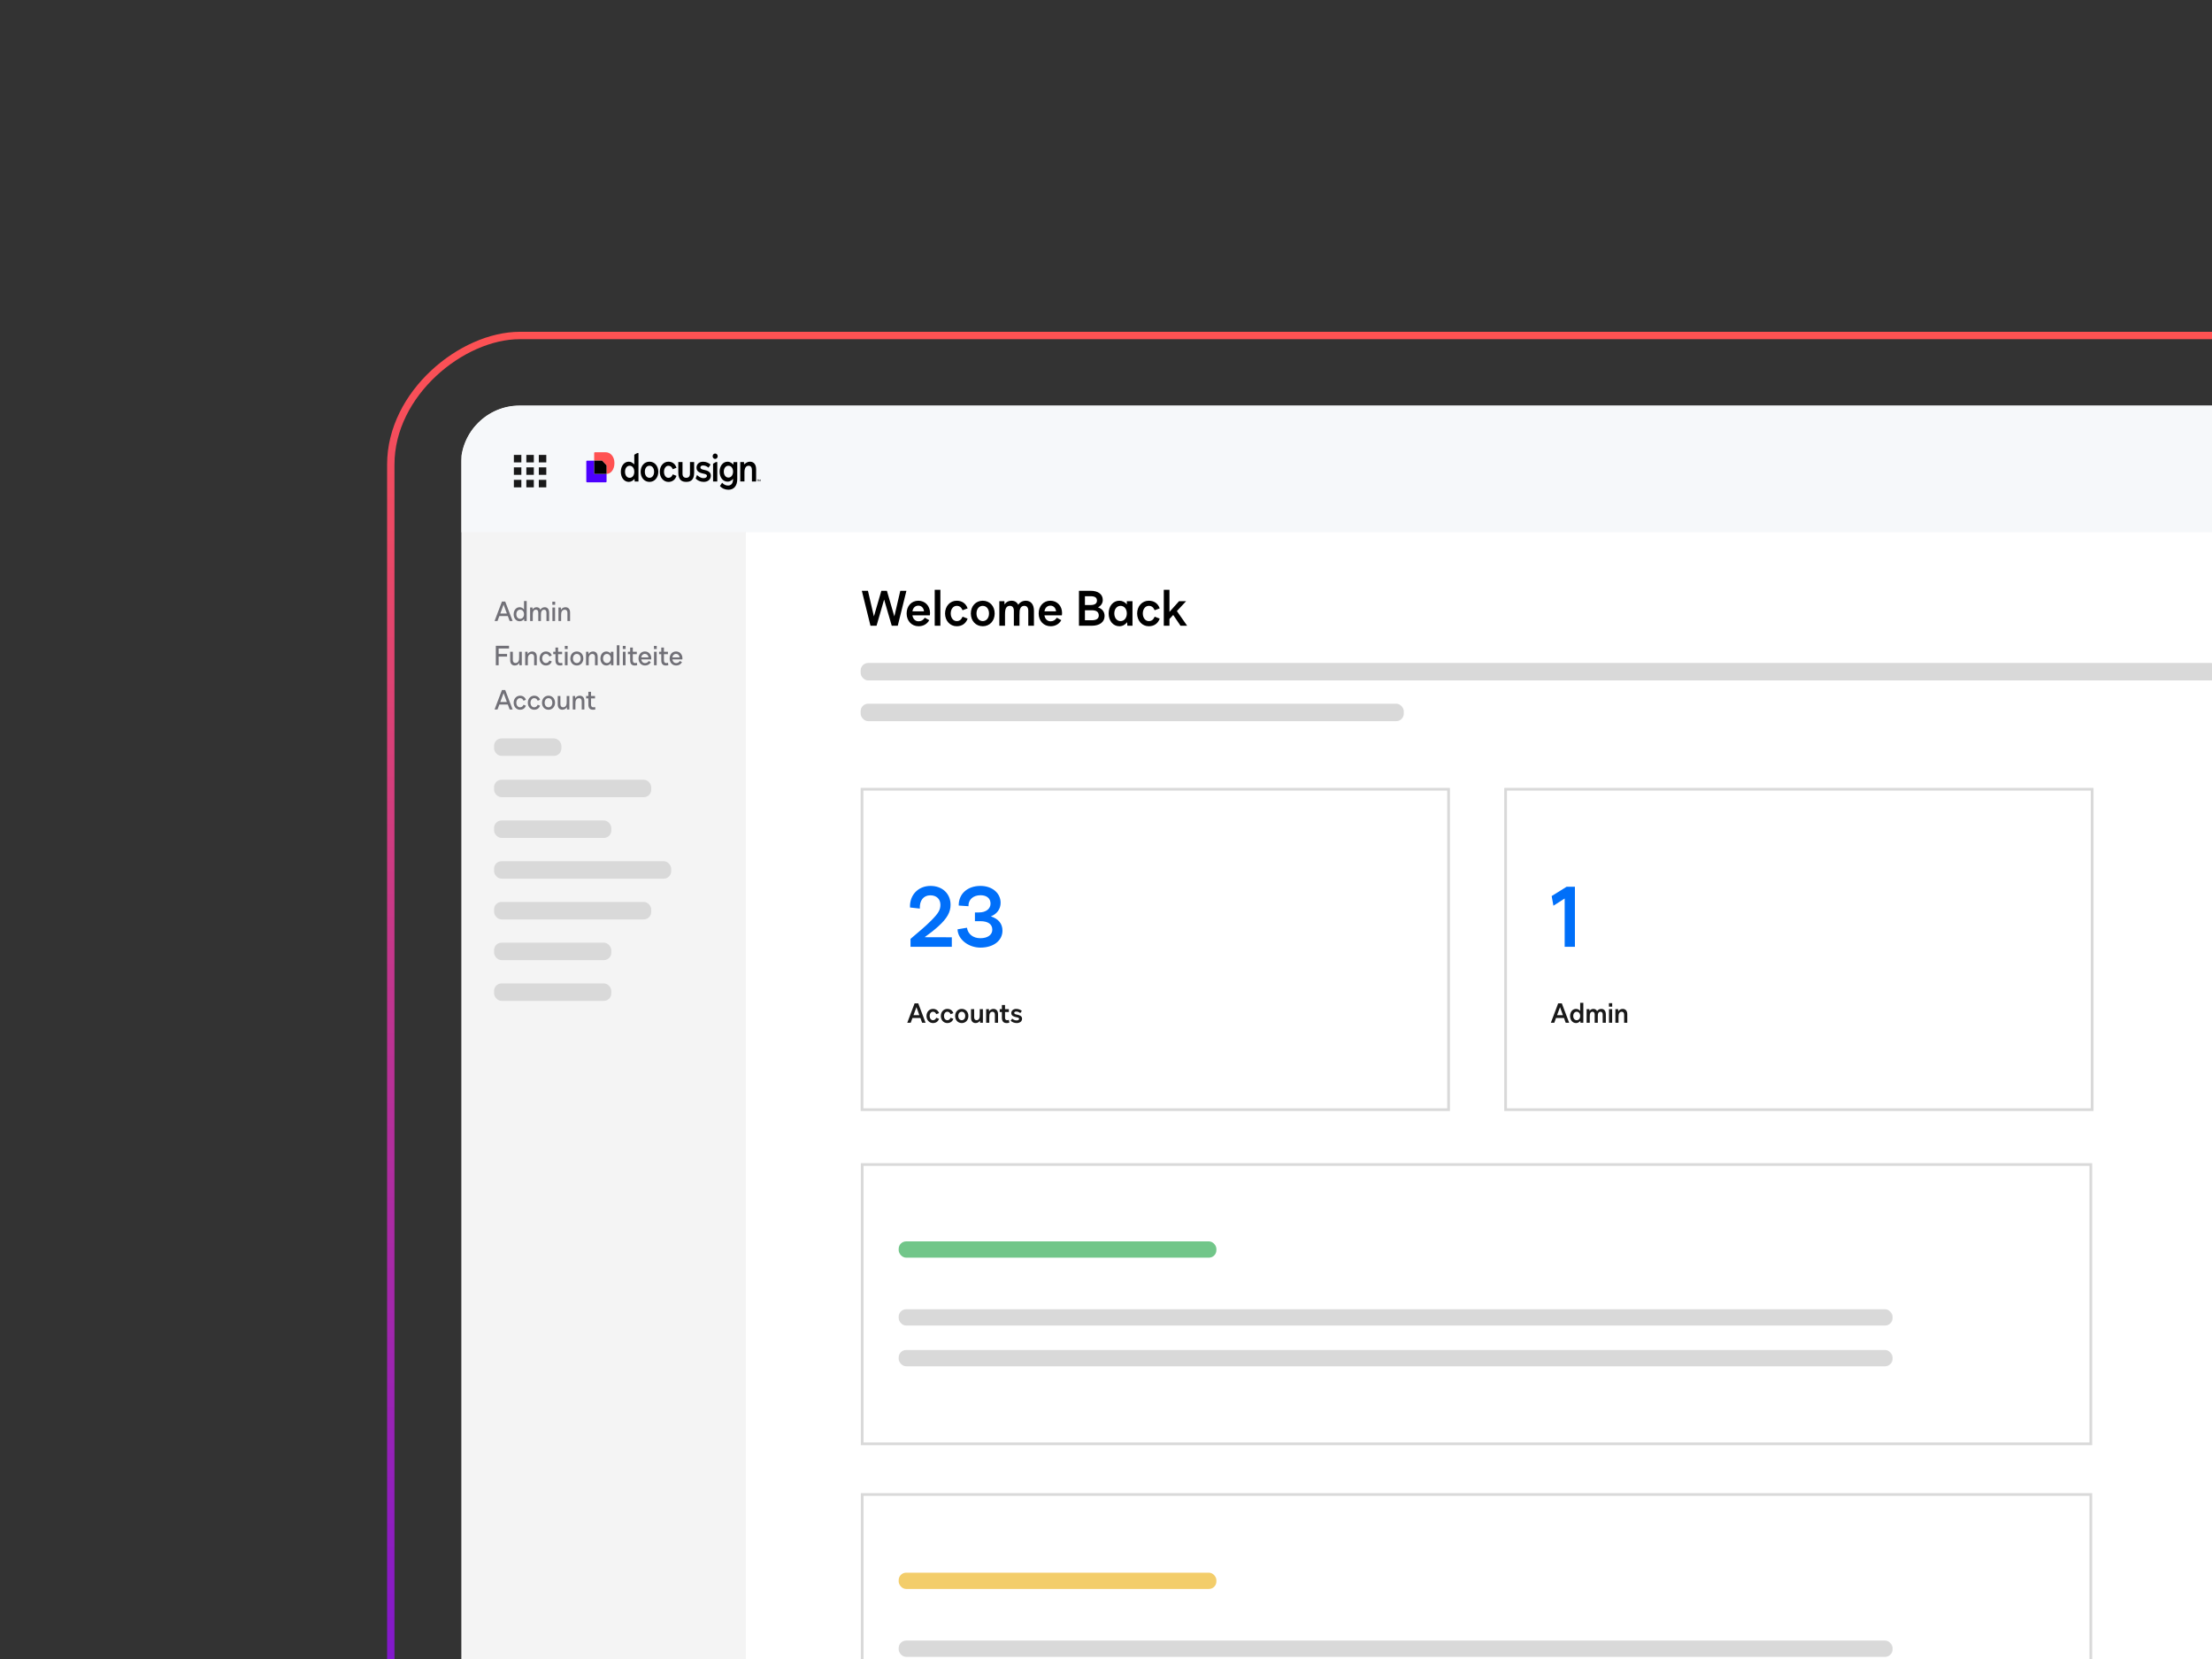
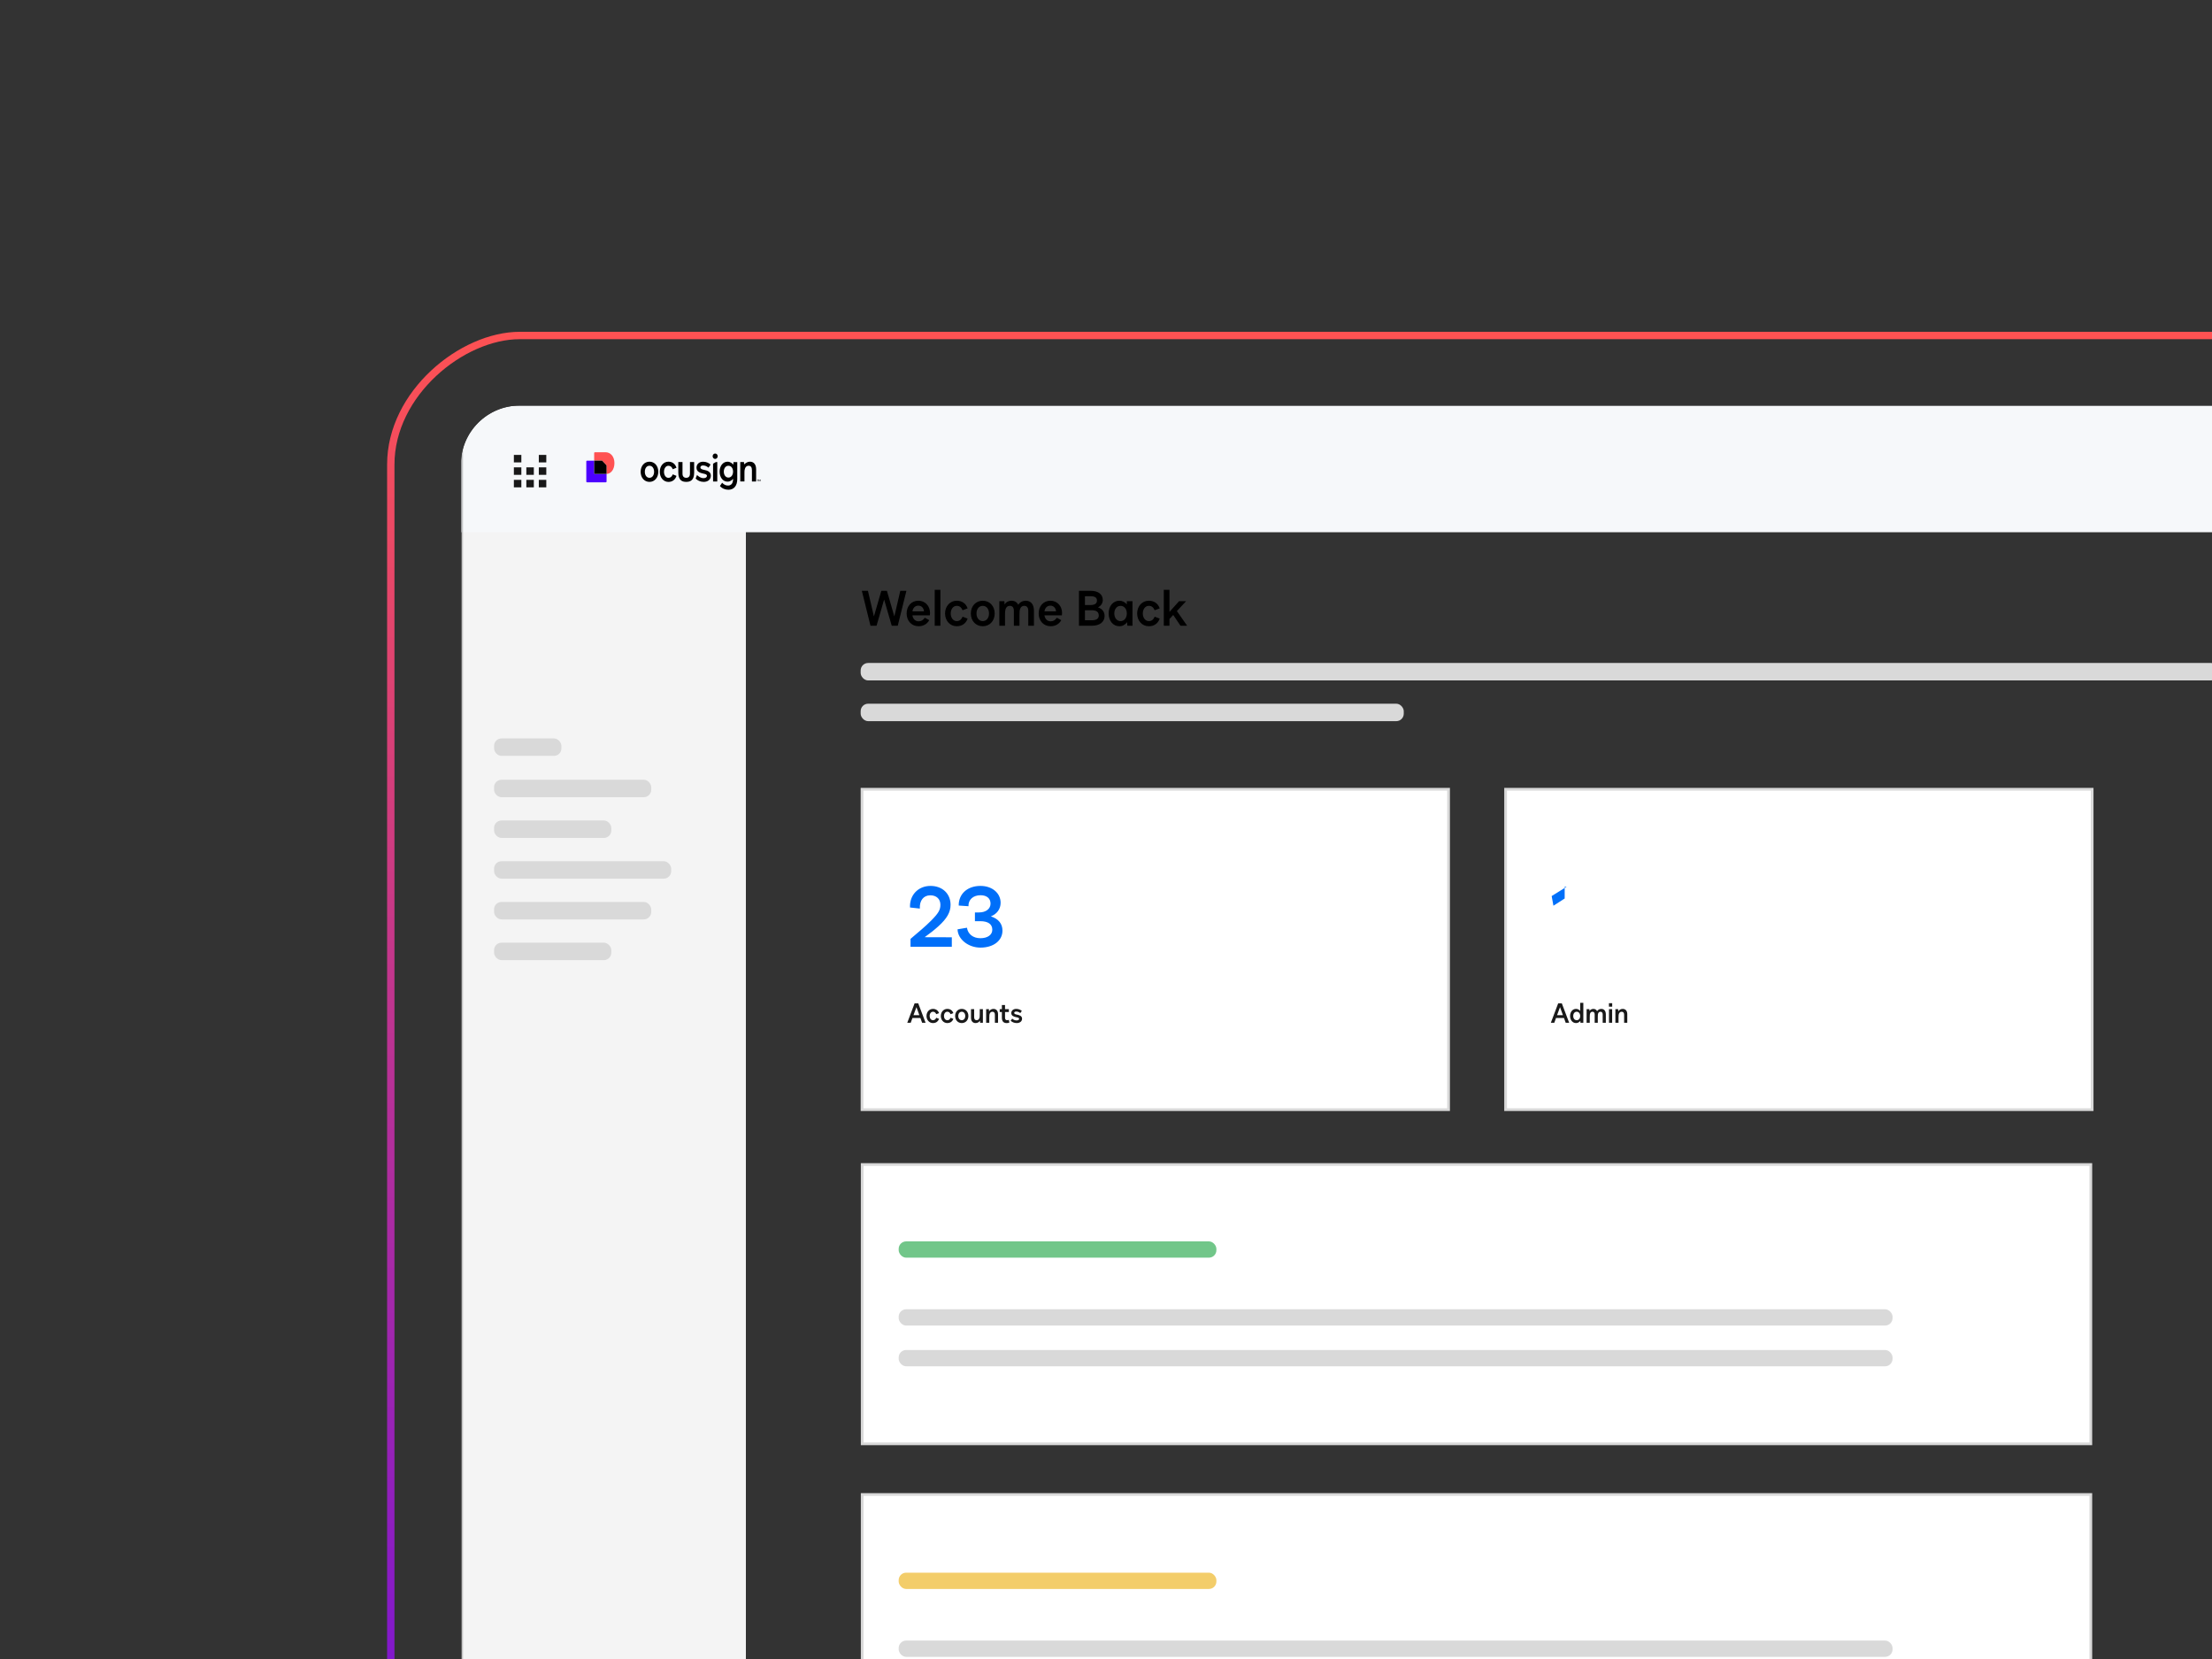
<svg xmlns="http://www.w3.org/2000/svg" width="1200" height="900" viewBox="0 0 1200 900" fill="none">
  <rect x="0" y="0" width="1200" height="900" fill="#333333" stroke="none" />
  <g clip-path="url(#clip0_387_31638)">
    <rect x="212" y="998" width="816" height="1146" rx="70" transform="rotate(-90 212 998)" stroke="url(#paint0_linear_387_31638)" stroke-width="4" />
    <g clip-path="url(#clip1_387_31638)">
-       <rect x="250.349" y="219.709" width="1482" height="848.597" rx="6.767" fill="white" />
      <mask id="mask0_387_31638" style="mask-type:luminance" maskUnits="userSpaceOnUse" x="250" y="219" width="1483" height="850">
        <rect x="250.349" y="219.709" width="1482" height="848.597" rx="6.767" fill="white" />
      </mask>
      <g mask="url(#mask0_387_31638)">
        <rect x="467.736" y="631.737" width="666.527" height="151.527" fill="white" stroke="#D9D9D9" stroke-width="1.473" />
        <rect x="487.528" y="673.443" width="172.36" height="8.839" rx="4.06" fill="#71C689" />
        <rect x="487.527" y="710.272" width="539.177" height="8.839" rx="4.06" fill="#D9D9D9" />
        <rect x="487.527" y="732.37" width="539.177" height="8.839" rx="4.06" fill="#D9D9D9" />
        <rect x="467.736" y="810.737" width="666.527" height="152.527" fill="white" stroke="#D9D9D9" stroke-width="1.473" />
        <rect x="487.528" y="853.168" width="172.36" height="8.839" rx="4.06" fill="#F3CD6A" />
        <rect x="487.527" y="889.998" width="539.177" height="8.839" rx="4.06" fill="#D9D9D9" />
        <rect x="250.349" y="276.553" width="154.29" height="874.312" fill="#F4F4F4" />
-         <path d="M278.089 336.884H276.483L275.496 334.203H270.9L269.898 336.884H268.307L272.3 326.351H274.082L278.089 336.884ZM273.198 328.001L271.401 332.833H274.981L273.198 328.001ZM284.273 330.638V326.057H285.731V336.884H284.405L284.332 335.735C283.772 336.545 282.903 337.032 281.886 337.032C280.015 337.032 278.66 335.441 278.66 333.231C278.66 331.006 280.015 329.415 281.886 329.415C282.873 329.415 283.713 329.872 284.273 330.638ZM282.196 335.706C283.418 335.706 284.273 334.689 284.273 333.231C284.273 331.772 283.418 330.741 282.196 330.741C280.958 330.741 280.104 331.758 280.104 333.231C280.104 334.689 280.958 335.706 282.196 335.706ZM295.51 329.415C297.013 329.415 297.897 330.52 297.897 332.376V336.884H296.453V332.376C296.453 331.33 295.982 330.741 295.142 330.741C294.243 330.741 293.669 331.375 293.507 332.494C293.477 332.804 293.463 333.172 293.463 333.835V336.884H292.019V332.376C292.019 331.33 291.548 330.741 290.723 330.741C289.794 330.741 289.235 331.36 289.087 332.494C289.043 332.804 289.028 333.172 289.028 333.835V336.884H287.585V329.563H288.881L288.925 330.682C289.323 329.901 290.133 329.415 291.12 329.415C292.078 329.415 292.8 329.901 293.168 330.771C293.639 329.916 294.479 329.415 295.51 329.415ZM301.172 328.09H299.639V326.395H301.172V328.09ZM301.127 336.884H299.684V329.563H301.127V336.884ZM306.75 329.415C308.326 329.415 309.269 330.505 309.269 332.273V336.884H307.825V332.465C307.825 331.345 307.31 330.741 306.352 330.741C305.35 330.741 304.673 331.419 304.466 332.553C304.422 332.833 304.407 333.172 304.407 333.997V336.884H302.964V329.563H304.26L304.304 330.874C304.761 329.975 305.689 329.415 306.75 329.415ZM276.144 350.351V351.795H270.517V354.756H275.084V356.185H270.517V360.884H268.985V350.351H276.144ZM281.626 356.465V353.563H283.07V360.884H281.773L281.729 359.588C281.272 360.472 280.344 361.032 279.284 361.032C277.707 361.032 276.764 359.956 276.764 358.174V353.563H278.208V357.982C278.208 359.102 278.724 359.706 279.681 359.706C280.683 359.706 281.361 359.028 281.567 357.894C281.611 357.614 281.626 357.275 281.626 356.465ZM288.695 353.415C290.271 353.415 291.214 354.505 291.214 356.273V360.884H289.77V356.465C289.77 355.345 289.255 354.741 288.297 354.741C287.295 354.741 286.618 355.419 286.411 356.553C286.367 356.833 286.353 357.172 286.353 357.997V360.884H284.909V353.563H286.205L286.249 354.874C286.706 353.975 287.634 353.415 288.695 353.415ZM296.134 361.032C294.174 361.032 292.701 359.396 292.701 357.231C292.701 355.065 294.174 353.415 296.134 353.415C297.68 353.415 298.8 354.167 299.345 355.61L298.063 356.141C297.621 355.183 297.032 354.741 296.134 354.741C294.999 354.741 294.145 355.817 294.145 357.231C294.145 358.63 294.999 359.706 296.134 359.706C297.032 359.706 297.621 359.279 298.063 358.321L299.345 358.837C298.8 360.28 297.68 361.032 296.134 361.032ZM303.86 361.032C302.152 361.032 301.327 360.118 301.327 358.174V354.889H300.119V353.563H301.327V351.294H302.77V353.563H304.936V354.889H302.77V358.188C302.77 359.205 303.183 359.706 304.022 359.706C304.317 359.706 304.641 359.647 304.965 359.529L305.157 360.825C304.759 360.973 304.302 361.032 303.86 361.032ZM307.947 352.09H306.415V350.395H307.947V352.09ZM307.903 360.884H306.46V353.563H307.903V360.884ZM312.925 361.032C310.862 361.032 309.389 359.441 309.389 357.231C309.389 355.006 310.862 353.415 312.925 353.415C314.972 353.415 316.46 355.006 316.46 357.231C316.46 359.441 314.972 361.032 312.925 361.032ZM312.925 359.706C314.148 359.706 315.002 358.689 315.002 357.231C315.002 355.758 314.148 354.741 312.925 354.741C311.687 354.741 310.833 355.758 310.833 357.231C310.833 358.689 311.702 359.706 312.925 359.706ZM321.712 353.415C323.288 353.415 324.231 354.505 324.231 356.273V360.884H322.787V356.465C322.787 355.345 322.271 354.741 321.314 354.741C320.312 354.741 319.634 355.419 319.428 356.553C319.384 356.833 319.369 357.172 319.369 357.997V360.884H317.925V353.563H319.222L319.266 354.874C319.723 353.975 320.651 353.415 321.712 353.415ZM331.33 354.638V353.563H332.789V360.884H331.463L331.389 359.72C330.83 360.545 329.96 361.032 328.944 361.032C327.073 361.032 325.718 359.426 325.718 357.216C325.718 355.021 327.073 353.415 328.944 353.415C329.916 353.415 330.756 353.872 331.33 354.638ZM329.253 359.706C330.461 359.706 331.33 358.675 331.33 357.216C331.33 355.772 330.461 354.741 329.253 354.741C328.031 354.741 327.161 355.772 327.161 357.216C327.161 358.675 328.031 359.706 329.253 359.706ZM336.057 360.884H334.614V350.057H336.057V360.884ZM339.396 352.09H337.864V350.395H339.396V352.09ZM339.352 360.884H337.908V353.563H339.352V360.884ZM344.387 361.032C342.678 361.032 341.853 360.118 341.853 358.174V354.889H340.645V353.563H341.853V351.294H343.297V353.563H345.462V354.889H343.297V358.188C343.297 359.205 343.709 359.706 344.549 359.706C344.843 359.706 345.167 359.647 345.492 359.529L345.683 360.825C345.285 360.973 344.829 361.032 344.387 361.032ZM349.926 361.032C347.879 361.032 346.391 359.441 346.391 357.231C346.391 355.006 347.82 353.415 349.853 353.415C351.856 353.415 353.315 354.977 353.315 357.128C353.315 357.349 353.3 357.555 353.271 357.732H347.864C348.041 358.954 348.836 359.735 349.926 359.735C350.781 359.735 351.4 359.382 351.959 358.571L353.094 359.234C352.431 360.398 351.326 361.032 349.926 361.032ZM347.864 356.627H351.797C351.68 355.463 350.913 354.712 349.853 354.712C348.792 354.712 348.041 355.463 347.864 356.627ZM356.286 352.09H354.753V350.395H356.286V352.09ZM356.241 360.884H354.798V353.563H356.241V360.884ZM361.276 361.032C359.567 361.032 358.742 360.118 358.742 358.174V354.889H357.534V353.563H358.742V351.294H360.186V353.563H362.352V354.889H360.186V358.188C360.186 359.205 360.599 359.706 361.438 359.706C361.733 359.706 362.057 359.647 362.381 359.529L362.573 360.825C362.175 360.973 361.718 361.032 361.276 361.032ZM366.816 361.032C364.768 361.032 363.28 359.441 363.28 357.231C363.28 355.006 364.709 353.415 366.742 353.415C368.746 353.415 370.204 354.977 370.204 357.128C370.204 357.349 370.19 357.555 370.16 357.732H364.754C364.93 358.954 365.726 359.735 366.816 359.735C367.67 359.735 368.289 359.382 368.849 358.571L369.983 359.234C369.32 360.398 368.216 361.032 366.816 361.032ZM364.754 356.627H368.687C368.569 355.463 367.803 354.712 366.742 354.712C365.682 354.712 364.93 355.463 364.754 356.627ZM278.089 384.884H276.483L275.496 382.203H270.9L269.898 384.884H268.307L272.3 374.351H274.082L278.089 384.884ZM273.198 376.001L271.401 380.833H274.981L273.198 376.001ZM282.092 385.032C280.133 385.032 278.66 383.396 278.66 381.231C278.66 379.065 280.133 377.415 282.092 377.415C283.639 377.415 284.759 378.167 285.304 379.61L284.022 380.141C283.58 379.183 282.991 378.741 282.092 378.741C280.958 378.741 280.104 379.817 280.104 381.231C280.104 382.63 280.958 383.706 282.092 383.706C282.991 383.706 283.58 383.279 284.022 382.321L285.304 382.837C284.759 384.28 283.639 385.032 282.092 385.032ZM289.775 385.032C287.815 385.032 286.342 383.396 286.342 381.231C286.342 379.065 287.815 377.415 289.775 377.415C291.322 377.415 292.441 378.167 292.986 379.61L291.705 380.141C291.263 379.183 290.673 378.741 289.775 378.741C288.64 378.741 287.786 379.817 287.786 381.231C287.786 382.63 288.64 383.706 289.775 383.706C290.673 383.706 291.263 383.279 291.705 382.321L292.986 382.837C292.441 384.28 291.322 385.032 289.775 385.032ZM297.56 385.032C295.498 385.032 294.025 383.441 294.025 381.231C294.025 379.006 295.498 377.415 297.56 377.415C299.608 377.415 301.096 379.006 301.096 381.231C301.096 383.441 299.608 385.032 297.56 385.032ZM297.56 383.706C298.783 383.706 299.637 382.689 299.637 381.231C299.637 379.758 298.783 378.741 297.56 378.741C296.323 378.741 295.468 379.758 295.468 381.231C295.468 382.689 296.337 383.706 297.56 383.706ZM307.435 380.465V377.563H308.879V384.884H307.582L307.538 383.588C307.081 384.472 306.153 385.032 305.093 385.032C303.516 385.032 302.574 383.956 302.574 382.174V377.563H304.017V381.982C304.017 383.102 304.533 383.706 305.49 383.706C306.492 383.706 307.17 383.028 307.376 381.894C307.42 381.614 307.435 381.275 307.435 380.465ZM314.504 377.415C316.08 377.415 317.023 378.505 317.023 380.273V384.884H315.579V380.465C315.579 379.345 315.064 378.741 314.106 378.741C313.104 378.741 312.427 379.419 312.221 380.553C312.176 380.833 312.162 381.172 312.162 381.997V384.884H310.718V377.563H312.014L312.059 378.874C312.515 377.975 313.443 377.415 314.504 377.415ZM321.714 385.032C320.005 385.032 319.18 384.118 319.18 382.174V378.889H317.972V377.563H319.18V375.294H320.624V377.563H322.789V378.889H320.624V382.188C320.624 383.205 321.036 383.706 321.876 383.706C322.17 383.706 322.495 383.647 322.819 383.529L323.01 384.825C322.612 384.973 322.156 385.032 321.714 385.032Z" fill="#191823" fill-opacity="0.6" />
        <rect x="201.625" y="202.115" width="1350.72" height="86.619" fill="#F6F8FA" />
        <rect x="292.304" y="246.778" width="4.06" height="4.06" fill="#191919" />
-         <rect x="285.539" y="246.778" width="4.06" height="4.06" fill="#191919" />
        <rect x="278.771" y="246.778" width="4.06" height="4.06" fill="#191919" />
        <rect x="292.304" y="253.545" width="4.06" height="4.06" fill="#191919" />
        <rect x="285.539" y="253.545" width="4.06" height="4.06" fill="#191919" />
        <rect x="278.771" y="253.545" width="4.06" height="4.06" fill="#191919" />
        <rect x="292.304" y="260.312" width="4.06" height="4.06" fill="#191919" />
        <rect x="285.539" y="260.312" width="4.06" height="4.06" fill="#191919" />
        <rect x="278.771" y="260.312" width="4.06" height="4.06" fill="#191919" />
        <rect x="466.904" y="359.66" width="736.58" height="9.474" rx="4.06" fill="#D9D9D9" />
        <rect x="466.904" y="381.758" width="294.632" height="9.474" rx="4.06" fill="#D9D9D9" />
        <rect x="268.027" y="423.006" width="85.266" height="9.474" rx="4.06" fill="#D9D9D9" />
        <rect x="268.027" y="489.297" width="85.266" height="9.474" rx="4.06" fill="#D9D9D9" />
        <rect x="268.027" y="445.103" width="63.611" height="9.474" rx="4.06" fill="#D9D9D9" />
        <rect x="268.027" y="511.395" width="63.611" height="9.474" rx="4.06" fill="#D9D9D9" />
        <rect x="268.027" y="400.59" width="36.542" height="9.474" rx="4.06" fill="#D9D9D9" />
        <rect x="268.027" y="467.201" width="96.093" height="9.474" rx="4.06" fill="#D9D9D9" />
-         <rect x="268.027" y="533.493" width="63.611" height="9.474" rx="4.06" fill="#D9D9D9" />
        <rect x="467.641" y="428.162" width="318.203" height="173.833" fill="white" stroke="#D9D9D9" stroke-width="1.473" />
        <path d="M501.603 508.428L516.359 508.474V513.62H493.951V509.339C498.824 505.195 501.785 502.781 505.201 499.365C509.117 495.403 510.165 493.581 510.165 490.848C510.165 487.706 508.024 485.702 504.7 485.702C501.01 485.702 498.779 488.525 499.007 492.898L493.678 492.306C493.359 485.565 498.141 480.601 504.791 480.601C511.212 480.601 515.676 484.791 515.676 490.848C515.676 494.856 513.763 498.226 509.163 502.416C506.886 504.466 504.745 506.196 501.603 508.428ZM537.546 497.133C541.69 498.454 543.831 501.141 543.831 504.876C543.831 510.295 538.957 514.076 531.898 514.076C525.294 514.076 519.601 509.521 519.465 504.147L524.566 503.282C525.112 506.789 527.936 508.975 531.853 508.975C535.724 508.975 538.32 507.198 538.32 504.375C538.32 501.369 536.043 499.729 531.761 499.729H528.892V494.993H531.124C534.858 494.993 537.363 493.034 537.363 490.211C537.363 487.387 535.314 485.656 531.944 485.656C527.936 485.656 525.249 488.07 525.385 491.622L520.102 491.258C520.011 484.973 524.793 480.601 531.898 480.601C538.229 480.601 542.829 484.472 542.829 489.755C542.829 493.125 540.87 495.812 537.546 497.133Z" fill="#006FF9" />
        <path d="M502.127 554.859H500.256L499.313 552.266H494.997L494.054 554.859H492.183L496.161 544.326H498.149L502.127 554.859ZM497.162 546.373L495.571 550.704H498.739L497.162 546.373ZM506.128 555.006C504.125 555.006 502.622 553.356 502.622 551.161C502.622 548.966 504.125 547.316 506.128 547.316C507.719 547.316 508.883 548.112 509.428 549.614L507.911 550.189C507.498 549.261 506.953 548.863 506.128 548.863C505.097 548.863 504.331 549.835 504.331 551.161C504.331 552.472 505.097 553.459 506.128 553.459C506.953 553.459 507.498 553.061 507.911 552.133L509.428 552.708C508.883 554.21 507.719 555.006 506.128 555.006ZM513.897 555.006C511.893 555.006 510.391 553.356 510.391 551.161C510.391 548.966 511.893 547.316 513.897 547.316C515.488 547.316 516.652 548.112 517.197 549.614L515.679 550.189C515.267 549.261 514.722 548.863 513.897 548.863C512.866 548.863 512.1 549.835 512.1 551.161C512.1 552.472 512.866 553.459 513.897 553.459C514.722 553.459 515.267 553.061 515.679 552.133L517.197 552.708C516.652 554.21 515.488 555.006 513.897 555.006ZM521.754 555.006C519.662 555.006 518.159 553.4 518.159 551.161C518.159 548.937 519.662 547.316 521.754 547.316C523.846 547.316 525.348 548.937 525.348 551.161C525.348 553.4 523.846 555.006 521.754 555.006ZM521.754 553.459C522.859 553.459 523.639 552.516 523.639 551.161C523.639 549.806 522.873 548.863 521.754 548.863C520.634 548.863 519.868 549.806 519.868 551.161C519.868 552.516 520.649 553.459 521.754 553.459ZM531.509 550.351V547.463H533.218V554.859H531.701L531.642 553.651C531.215 554.476 530.272 555.006 529.27 555.006C527.694 555.006 526.766 553.931 526.766 552.119V547.463H528.475V551.809C528.475 552.87 528.931 553.459 529.815 553.459C530.699 553.459 531.288 552.84 531.45 551.794C531.495 551.544 531.509 551.161 531.509 550.351ZM538.93 547.316C540.506 547.316 541.435 548.391 541.435 550.203V554.859H539.726V550.513C539.726 549.452 539.269 548.863 538.385 548.863C537.501 548.863 536.912 549.482 536.75 550.528C536.706 550.778 536.691 551.161 536.691 551.971V554.859H534.982V547.463H536.499L536.558 548.671C536.986 547.846 537.928 547.316 538.93 547.316ZM546.153 555.021C544.385 555.021 543.516 554.034 543.516 552.06V549.01H542.338V547.463H543.516V545.224H545.225V547.463H547.302V549.01H545.225V552.089C545.225 553.002 545.608 553.459 546.359 553.459C546.654 553.459 546.978 553.4 547.332 553.268L547.538 554.785C547.111 554.932 546.639 555.021 546.153 555.021ZM551.563 555.006C550.208 555.006 549 554.476 548.278 553.724L549.118 552.59C549.781 553.223 550.635 553.577 551.504 553.577C552.373 553.577 552.874 553.194 552.874 552.708C552.874 552.148 552.182 552.001 551.357 551.839C550.178 551.588 548.617 551.19 548.617 549.585C548.617 548.244 549.707 547.316 551.313 547.316C552.55 547.316 553.611 547.787 554.347 548.406L553.508 549.585C552.801 549.025 552.049 548.745 551.313 548.745C550.591 548.745 550.208 549.054 550.208 549.496C550.208 550.115 551.003 550.277 551.593 550.395C553.066 550.69 554.465 551.132 554.465 552.664C554.465 554.063 553.287 555.006 551.563 555.006Z" fill="#191919" />
        <rect x="816.779" y="428.162" width="318.203" height="173.833" fill="white" stroke="#D9D9D9" stroke-width="1.473" />
-         <path d="M841.77 486.111L849.877 481.056H854.386V513.62H848.829V487.432L842.726 491.349L841.77 486.111Z" fill="#006FF9" />
+         <path d="M841.77 486.111L849.877 481.056H854.386H848.829V487.432L842.726 491.349L841.77 486.111Z" fill="#006FF9" />
        <path d="M851.266 554.859H849.396L848.453 552.266H844.136L843.194 554.859H841.323L845.3 544.326H847.289L851.266 554.859ZM846.302 546.373L844.711 550.704H847.878L846.302 546.373ZM857.242 548.421V544.031H858.951V554.859H857.404L857.33 553.798C856.77 554.549 855.945 555.006 854.988 555.006C853.117 555.006 851.762 553.385 851.762 551.161C851.762 548.937 853.117 547.316 854.988 547.316C855.901 547.316 856.682 547.729 857.242 548.421ZM855.356 553.459C856.476 553.459 857.242 552.516 857.242 551.161C857.242 549.806 856.461 548.863 855.356 548.863C854.237 548.863 853.471 549.806 853.471 551.161C853.471 552.516 854.237 553.459 855.356 553.459ZM868.714 547.316C870.246 547.316 871.16 548.45 871.16 550.336V554.859H869.451V550.351C869.451 549.393 869.023 548.863 868.257 548.863C867.462 548.863 866.976 549.393 866.843 550.395C866.814 550.704 866.799 551.073 866.799 551.677V554.859H865.105V550.351C865.105 549.393 864.678 548.863 863.912 548.863C863.101 548.863 862.615 549.393 862.497 550.395C862.453 550.704 862.438 551.073 862.438 551.677V554.859H860.73V547.463H862.247L862.306 548.465C862.704 547.758 863.484 547.316 864.427 547.316C865.341 547.316 866.033 547.758 866.431 548.539C866.917 547.773 867.742 547.316 868.714 547.316ZM874.61 546.123H872.842V544.237H874.61V546.123ZM874.58 554.859H872.872V547.463H874.58V554.859ZM880.287 547.316C881.863 547.316 882.791 548.391 882.791 550.203V554.859H881.082V550.513C881.082 549.452 880.626 548.863 879.742 548.863C878.858 548.863 878.269 549.482 878.107 550.528C878.062 550.778 878.048 551.161 878.048 551.971V554.859H876.339V547.463H877.856L877.915 548.671C878.342 547.846 879.285 547.316 880.287 547.316Z" fill="#191919" />
        <path d="M485.174 334.401L488.41 320.506H491.724L487.031 339.465H483.769L479.632 325.252L475.522 339.465H472.234L467.541 320.506H470.855L474.09 334.401L478.121 320.506H481.144L485.174 334.401ZM498.312 339.731C494.573 339.731 491.842 336.84 491.842 332.81C491.842 328.753 494.467 325.889 498.206 325.889C501.865 325.889 504.543 328.699 504.543 332.571C504.543 332.969 504.49 333.419 504.437 333.817H494.971C495.289 335.806 496.562 337.052 498.312 337.052C499.744 337.052 500.778 336.469 501.706 335.117L504.119 336.442C502.926 338.564 500.884 339.731 498.312 339.731ZM494.997 331.643H501.282C501.07 329.76 499.876 328.567 498.206 328.567C496.482 328.567 495.289 329.734 494.997 331.643ZM510.154 339.465H507.078V319.975H510.154V339.465ZM518.999 339.731C515.392 339.731 512.688 336.761 512.688 332.81C512.688 328.859 515.392 325.889 518.999 325.889C521.862 325.889 523.957 327.321 524.938 330.025L522.207 331.059C521.465 329.389 520.484 328.673 518.999 328.673C517.142 328.673 515.764 330.423 515.764 332.81C515.764 335.17 517.142 336.946 518.999 336.946C520.484 336.946 521.465 336.23 522.207 334.56L524.938 335.594C523.957 338.299 521.862 339.731 518.999 339.731ZM533.141 339.731C529.376 339.731 526.671 336.84 526.671 332.81C526.671 328.806 529.376 325.889 533.141 325.889C536.907 325.889 539.611 328.806 539.611 332.81C539.611 336.84 536.907 339.731 533.141 339.731ZM533.141 336.946C535.13 336.946 536.535 335.249 536.535 332.81C536.535 330.37 535.157 328.673 533.141 328.673C531.126 328.673 529.747 330.37 529.747 332.81C529.747 335.249 531.152 336.946 533.141 336.946ZM556.512 325.889C559.27 325.889 560.914 327.93 560.914 331.325V339.465H557.838V331.351C557.838 329.628 557.069 328.673 555.69 328.673C554.258 328.673 553.383 329.628 553.144 331.431C553.091 331.988 553.065 332.65 553.065 333.738V339.465H550.015V331.351C550.015 329.628 549.247 328.673 547.868 328.673C546.409 328.673 545.534 329.628 545.322 331.431C545.242 331.988 545.216 332.65 545.216 333.738V339.465H542.14V326.154H544.871L544.977 327.957C545.693 326.684 547.099 325.889 548.796 325.889C550.44 325.889 551.686 326.684 552.402 328.09C553.277 326.711 554.762 325.889 556.512 325.889ZM569.939 339.731C566.2 339.731 563.468 336.84 563.468 332.81C563.468 328.753 566.094 325.889 569.833 325.889C573.492 325.889 576.17 328.699 576.17 332.571C576.17 332.969 576.117 333.419 576.064 333.817H566.597C566.916 335.806 568.188 337.052 569.939 337.052C571.371 337.052 572.405 336.469 573.333 335.117L575.746 336.442C574.553 338.564 572.511 339.731 569.939 339.731ZM566.624 331.643H572.908C572.696 329.76 571.503 328.567 569.833 328.567C568.109 328.567 566.916 329.734 566.624 331.643ZM595.652 329.495C597.959 330.264 599.231 331.908 599.231 334.188C599.231 337.424 596.553 339.465 592.311 339.465H585.337V320.506H591.701C595.758 320.506 598.25 322.388 598.25 325.464C598.25 327.241 597.296 328.646 595.652 329.495ZM591.648 323.449H588.572V328.222H591.648C593.928 328.222 595.095 327.4 595.095 325.783C595.095 324.218 593.981 323.449 591.648 323.449ZM588.572 336.495H592.258C594.777 336.495 596.076 335.62 596.076 333.923C596.076 331.988 594.83 331.059 592.258 331.059H588.572V336.495ZM611.295 327.877V326.154H614.371V339.465H611.587L611.455 337.53C610.447 338.908 608.962 339.731 607.238 339.731C603.871 339.731 601.431 336.814 601.431 332.783C601.431 328.779 603.871 325.889 607.238 325.889C608.882 325.889 610.288 326.631 611.295 327.877ZM607.901 336.946C609.89 336.946 611.295 335.223 611.295 332.783C611.295 330.397 609.89 328.673 607.901 328.673C605.912 328.673 604.507 330.397 604.507 332.783C604.507 335.223 605.912 336.946 607.901 336.946ZM623.202 339.731C619.595 339.731 616.891 336.761 616.891 332.81C616.891 328.859 619.595 325.889 623.202 325.889C626.066 325.889 628.16 327.321 629.142 330.025L626.41 331.059C625.668 329.389 624.687 328.673 623.202 328.673C621.346 328.673 619.967 330.423 619.967 332.81C619.967 335.17 621.346 336.946 623.202 336.946C624.687 336.946 625.668 336.23 626.41 334.56L629.142 335.594C628.16 338.299 626.066 339.731 623.202 339.731ZM644.025 339.465H640.418L636.467 333.605L634.426 335.806V339.465H631.35V319.975H634.426V331.961L639.623 326.154H643.441L638.456 331.51L644.025 339.465Z" fill="black" />
      </g>
      <g clip-path="url(#clip2_387_31638)">
        <path d="M410.192 254.575V261.207H407.915V255.013C407.915 253.504 407.309 252.662 406.127 252.662C404.945 252.662 404.165 253.547 403.944 255.03C403.881 255.384 403.865 255.932 403.865 257.086V261.199H401.588V250.664H403.605C403.613 250.757 403.66 251.701 403.66 251.76C403.66 251.836 403.747 251.878 403.802 251.827C404.637 251.119 405.559 250.462 406.844 250.462C408.955 250.462 410.192 251.988 410.192 254.575Z" fill="black" />
        <path d="M397.916 250.672L397.845 251.878C397.837 251.953 397.751 251.996 397.703 251.945C397.428 251.667 396.411 250.47 394.686 250.47C392.211 250.47 390.391 252.754 390.391 255.855C390.391 258.999 392.196 261.291 394.686 261.291C396.348 261.291 397.365 260.136 397.554 259.884C397.609 259.816 397.711 259.858 397.711 259.943C397.688 260.263 397.648 261.063 397.396 261.746C397.081 262.606 396.372 263.406 394.946 263.406C393.771 263.406 392.731 262.926 391.746 261.898L390.557 263.642C391.636 264.949 393.338 265.682 395.19 265.682C398.168 265.682 399.957 263.499 399.957 259.934V250.672H397.916ZM395.174 259.083C393.701 259.083 392.66 257.718 392.66 255.855C392.66 253.993 393.701 252.661 395.174 252.661C396.648 252.661 397.688 253.984 397.688 255.855C397.68 257.726 396.64 259.083 395.174 259.083Z" fill="black" />
        <path d="M385.633 258.08C385.633 260.078 384.065 261.418 381.764 261.418C379.959 261.418 378.352 260.668 377.391 259.597L378.139 257.693C378.864 258.392 380.03 259.395 381.693 259.395C382.851 259.395 383.521 258.847 383.521 258.156C383.521 257.356 382.599 257.145 381.496 256.917C379.928 256.563 377.848 255.99 377.848 253.706C377.848 251.793 379.297 250.479 381.441 250.479C383.088 250.479 384.506 251.153 385.483 252.029L384.364 253.706C383.419 252.906 382.426 252.51 381.441 252.51C380.456 252.51 379.967 252.948 379.967 253.58C379.967 254.465 381.031 254.692 381.811 254.861C383.773 255.266 385.633 255.898 385.633 258.08Z" fill="black" />
        <path d="M352.333 250.462C349.551 250.462 347.55 252.771 347.55 255.94C347.55 259.109 349.551 261.418 352.333 261.418C355.114 261.418 357.124 259.109 357.124 255.94C357.124 252.771 355.122 250.462 352.333 250.462ZM352.333 259.21C350.859 259.21 349.819 257.87 349.819 255.932C349.819 254.002 350.836 252.653 352.333 252.653C353.822 252.653 354.846 253.993 354.846 255.932C354.846 257.87 353.806 259.21 352.333 259.21Z" fill="black" />
        <path d="M357.926 255.94C357.926 252.813 359.928 250.462 362.599 250.462C364.719 250.462 366.271 251.6 366.996 253.74L364.979 254.558C364.427 253.235 363.702 252.67 362.607 252.67C361.236 252.67 360.211 254.052 360.211 255.948C360.211 257.836 361.228 259.226 362.607 259.226C363.71 259.226 364.427 258.662 364.979 257.339L366.996 258.156C366.271 260.297 364.719 261.434 362.599 261.434C359.928 261.418 357.926 259.066 357.926 255.94Z" fill="black" />
-         <path d="M345.753 245.776C345.713 245.776 345.666 245.785 345.626 245.81L344.145 246.653C344.114 246.67 344.098 246.703 344.098 246.737V251.751C344.098 251.836 344.003 251.869 343.948 251.819C343.727 251.617 343.215 251.103 342.506 250.749C342.136 250.563 341.592 250.462 341.096 250.462C338.606 250.462 336.801 252.771 336.801 255.94C336.801 259.109 338.606 261.418 341.096 261.418C342.404 261.418 343.389 260.684 343.988 260.027C344.027 259.985 344.051 259.96 344.09 259.918C344.145 259.859 344.24 259.892 344.24 259.977L344.318 261.207H346.375V245.844C346.375 245.81 346.351 245.776 346.312 245.776H345.753ZM341.584 259.21C340.095 259.21 339.071 257.87 339.071 255.931C339.071 253.993 340.119 252.662 341.584 252.662C343.058 252.662 344.098 254.002 344.098 255.94C344.098 257.87 343.081 259.21 341.584 259.21Z" fill="black" />
        <path d="M388.311 250.706L386.885 251.515C386.853 251.532 386.837 251.566 386.837 251.6V261.207H389.115V250.732C389.115 250.698 389.091 250.664 389.052 250.664H388.437C388.39 250.673 388.35 250.681 388.311 250.706Z" fill="black" />
        <path d="M387.973 248.962C388.73 248.962 389.344 248.304 389.344 247.495C389.344 246.686 388.73 246.029 387.973 246.029C387.217 246.029 386.602 246.686 386.602 247.495C386.602 248.304 387.217 248.962 387.973 248.962Z" fill="black" />
        <path d="M376.571 250.664V256.387C376.571 260.727 374.302 261.409 372.277 261.409C370.252 261.409 367.982 260.718 367.982 256.387V250.664H370.252V256.993C370.252 257.609 370.394 259.21 372.277 259.21C374.16 259.21 374.302 257.617 374.302 256.993V250.664H376.571Z" fill="black" />
        <path d="M411.492 260.128V260.28H411.169V261.198H411.012V260.28H410.688V260.128H411.492ZM412.619 261.198H412.461V260.355L412.154 260.988H412.067L411.76 260.364V261.198H411.603V260.128H411.807L412.107 260.743L412.406 260.128H412.611L412.619 261.198Z" fill="black" />
        <path d="M329.058 257.086V261.258C329.058 261.477 328.892 261.654 328.687 261.654H318.436C318.231 261.654 318.065 261.477 318.065 261.258V250.302C318.065 250.083 318.231 249.906 318.436 249.906H322.328V256.69C322.328 256.909 322.494 257.086 322.699 257.086H329.058Z" fill="#4C00FF" />
        <path d="M333.328 251.204C333.328 254.709 331.413 257.078 329.057 257.086V252.67C329.057 252.544 329.01 252.417 328.923 252.333L326.78 250.041C326.693 249.948 326.583 249.897 326.464 249.897H322.335V245.734C322.335 245.515 322.501 245.338 322.706 245.338H328.482C331.224 245.33 333.328 247.689 333.328 251.204Z" fill="#FF5252" />
        <path d="M328.923 252.325C329.01 252.417 329.057 252.535 329.057 252.662V257.078H322.706C322.501 257.078 322.335 256.901 322.335 256.682V249.897H326.464C326.583 249.897 326.701 249.948 326.78 250.041L328.923 252.325Z" fill="black" />
      </g>
    </g>
  </g>
  <defs>
    <linearGradient id="paint0_linear_387_31638" x1="1030" y1="1611.68" x2="-7.159" y2="1603.03" gradientUnits="userSpaceOnUse">
      <stop stop-color="#FF5252" />
      <stop offset="1" stop-color="#4C00FF" />
    </linearGradient>
    <clipPath id="clip0_387_31638">
      <rect width="1200" height="900" fill="white" />
    </clipPath>
    <clipPath id="clip1_387_31638">
      <rect x="250" y="220" width="1482" height="848.597" rx="32" fill="white" />
    </clipPath>
    <clipPath id="clip2_387_31638">
      <rect width="94.556" height="20.344" fill="white" transform="translate(318.065 245.33)" />
    </clipPath>
  </defs>
</svg>